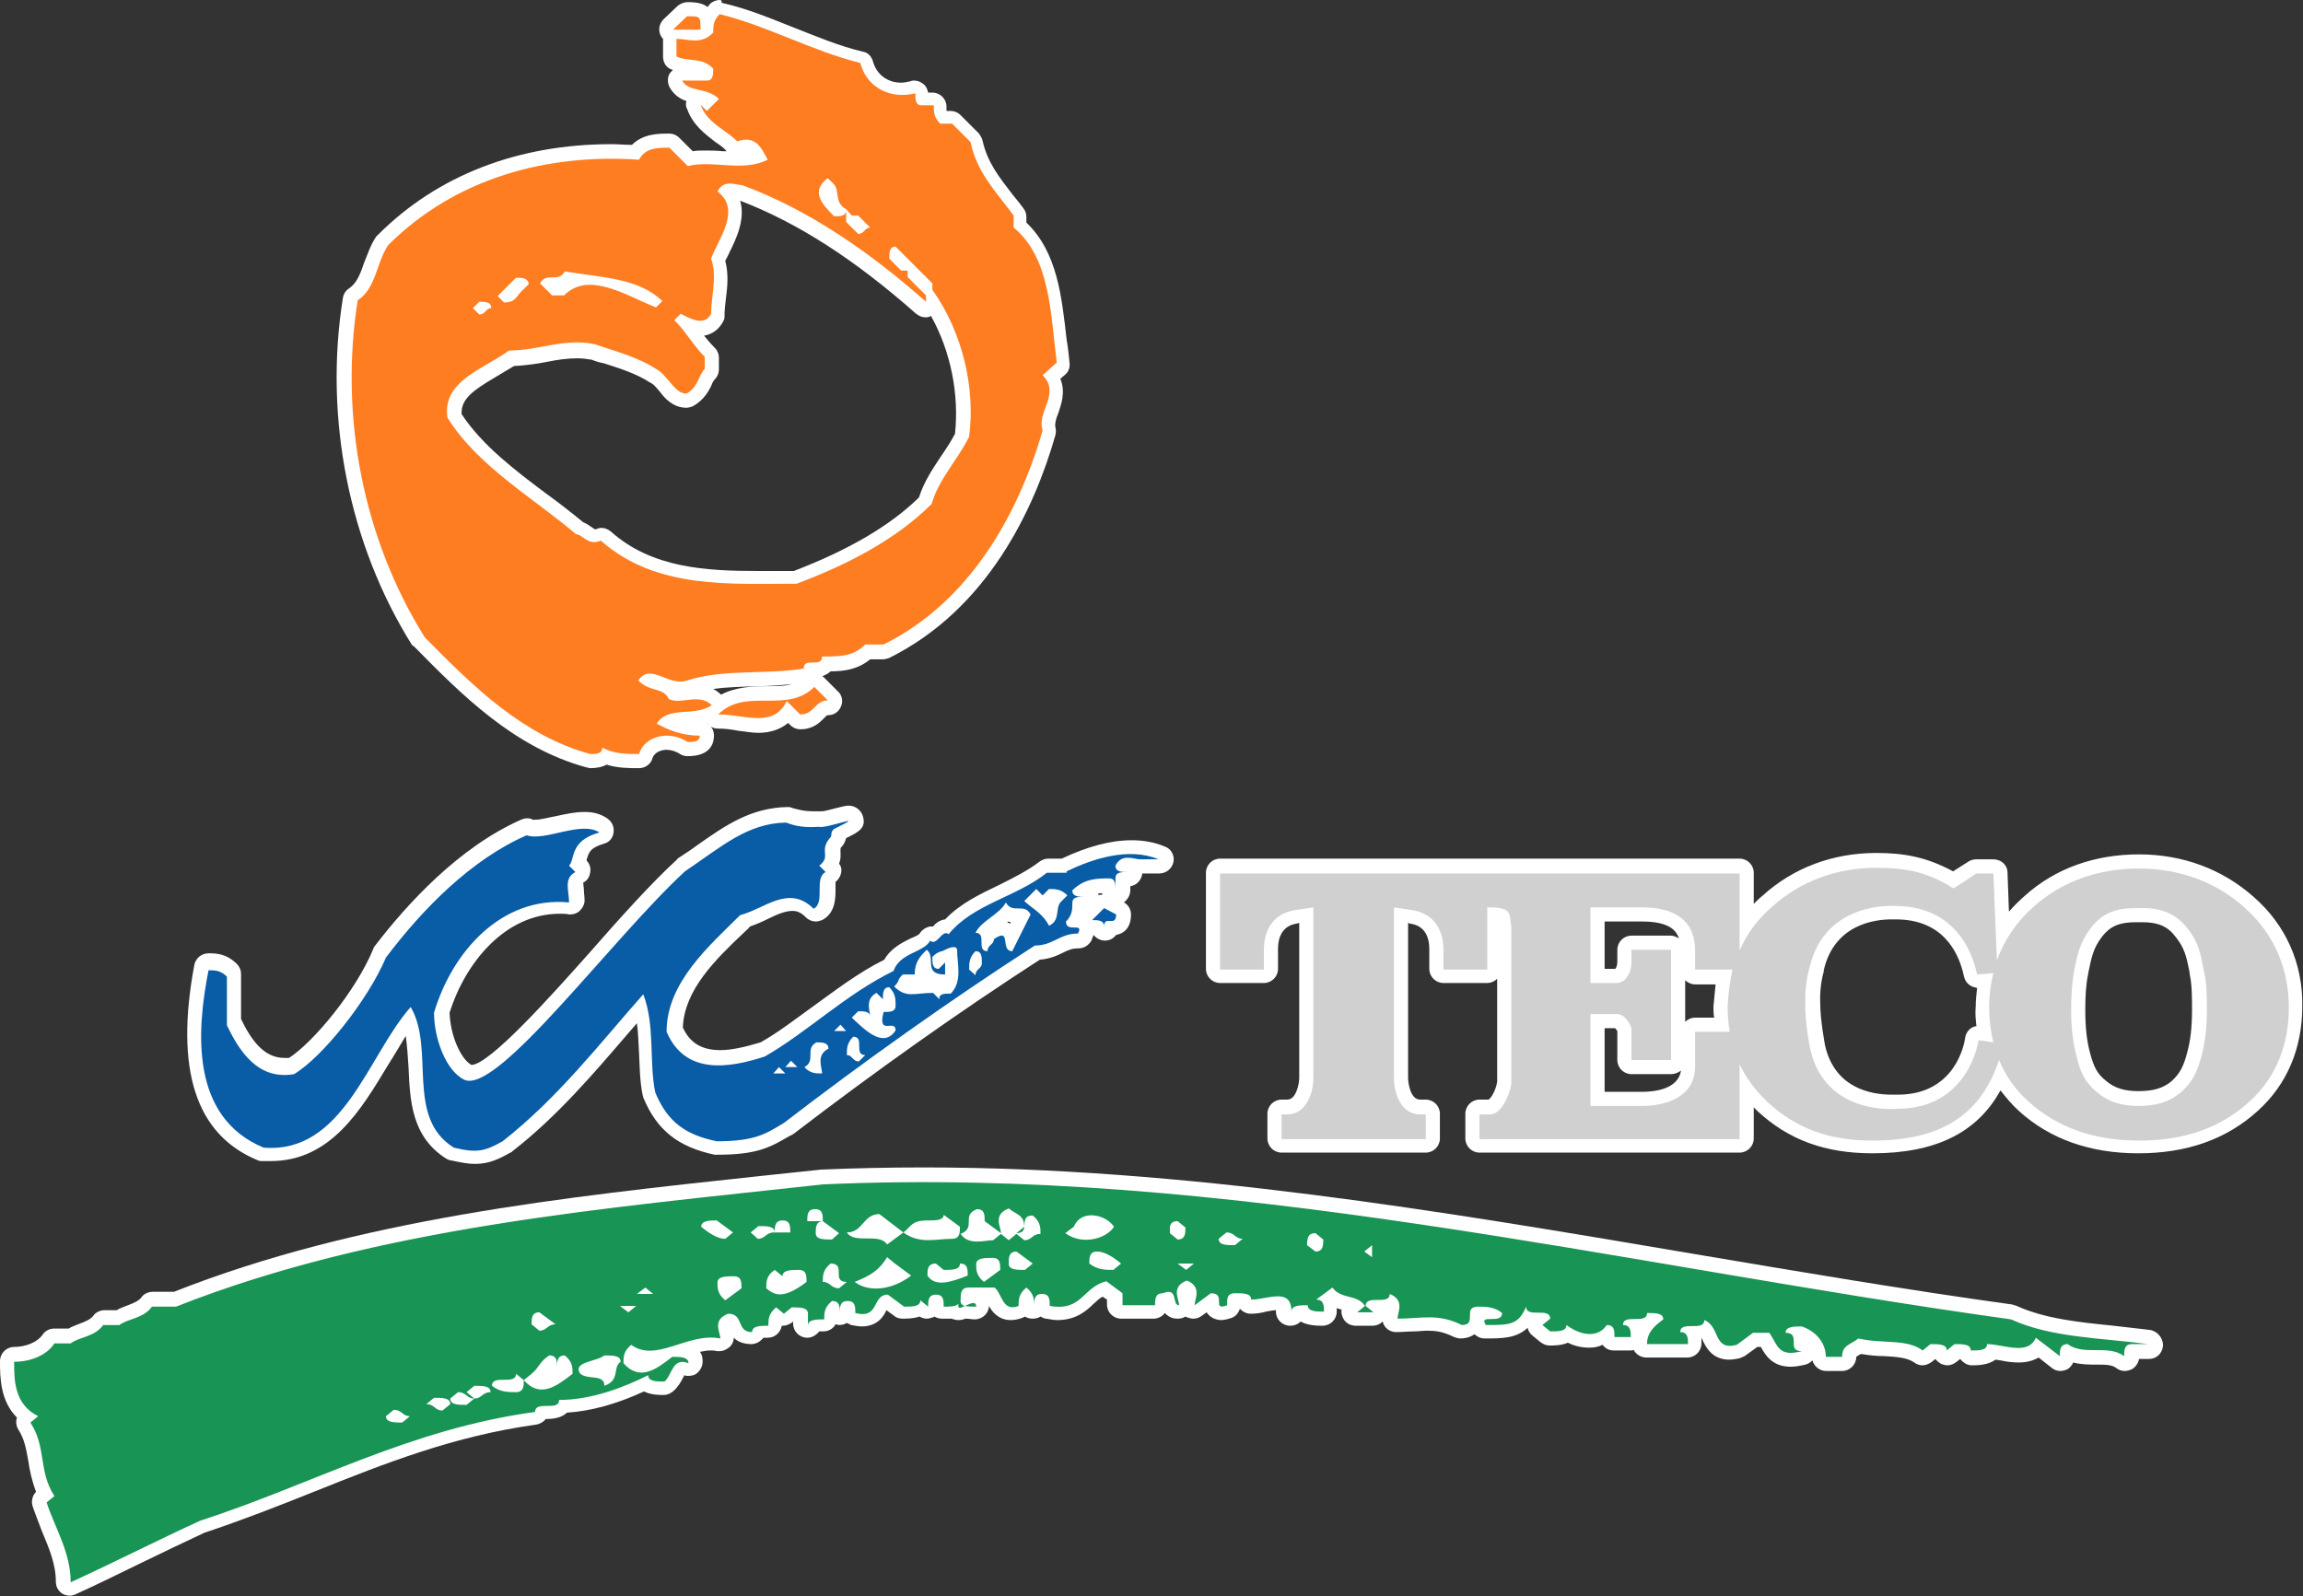
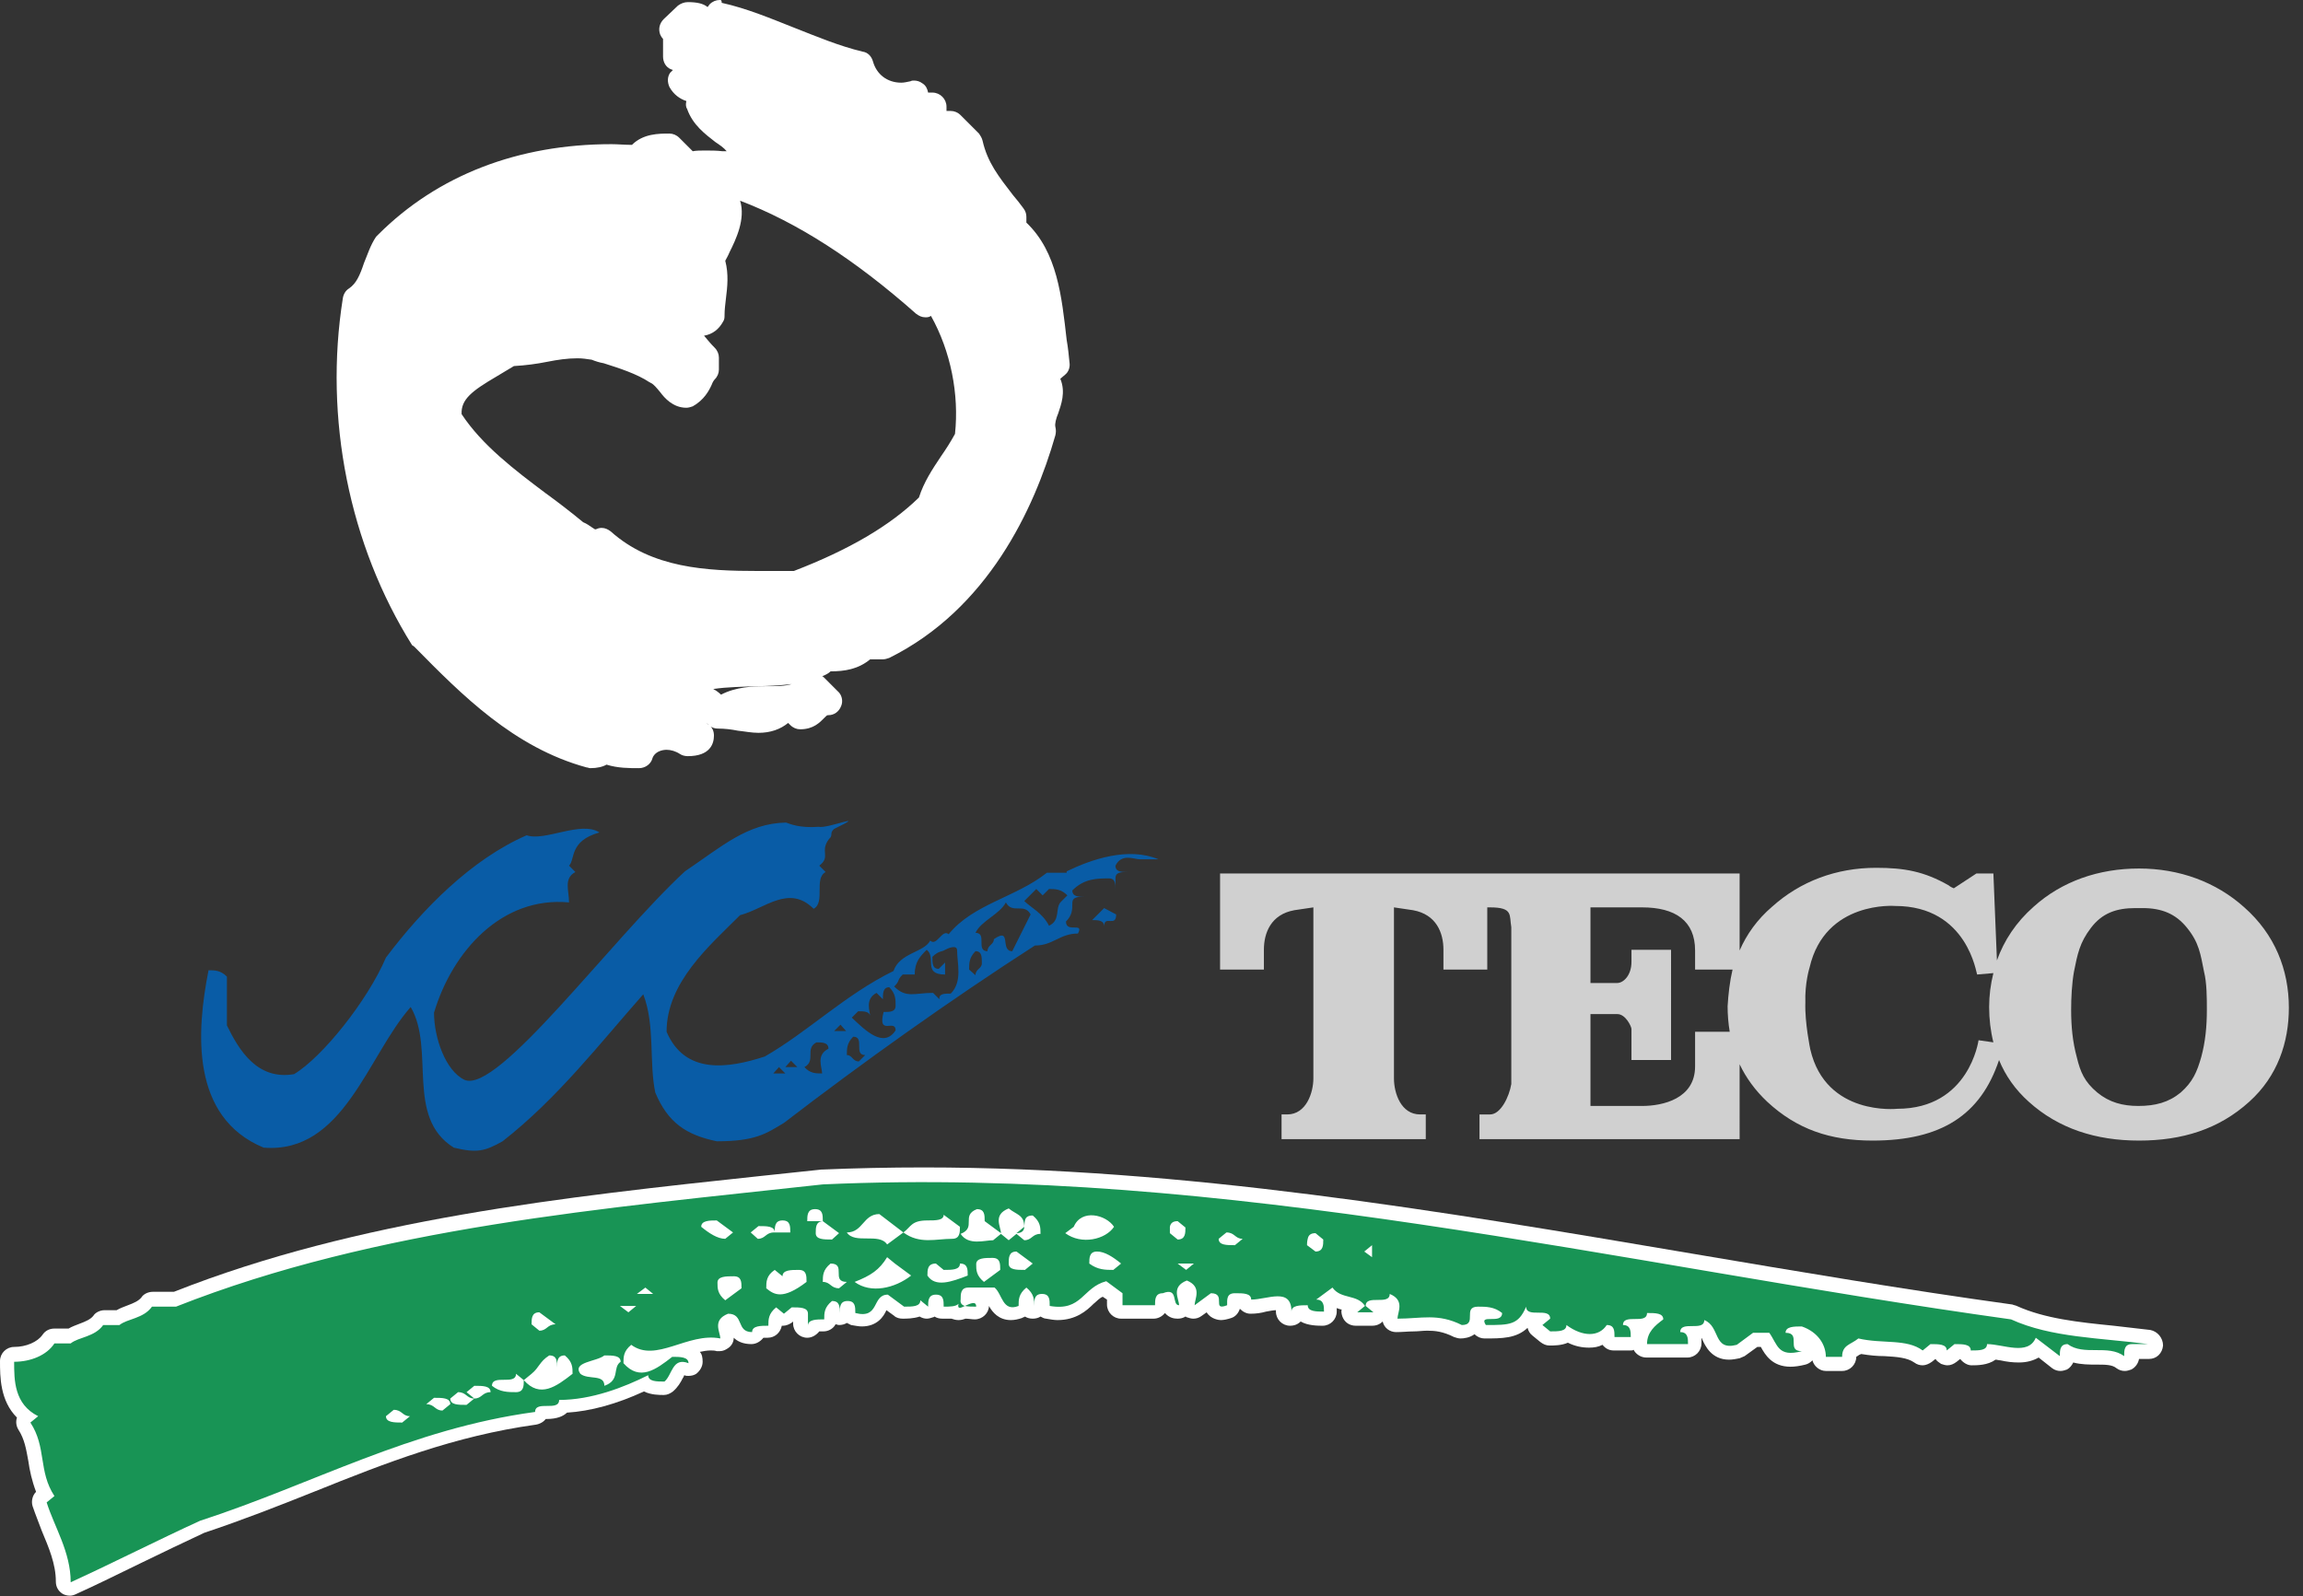
<svg xmlns="http://www.w3.org/2000/svg" version="1.1" id="Livello_1" x="0px" y="0px" viewBox="0 0 325.8 225.9" style="enable-background:new 0 0 325.8 225.9;" xml:space="preserve">
  <rect x="0" y="0" width="325.8" height="225.9" fill="#333333" stroke="none" />
  <style type="text/css">
	.st0{fill:#FFFFFF;}
	.st1{fill:#FF7D21;}
	.st2{fill:#095CA6;}
	.st3{fill:#189455;}
	.st4{fill:#D0D0D0;}
</style>
  <g>
    <g>
      <path class="st0" d="M58.7,91.6c6.6,6.7,14,14.2,24.3,17c0.2,0,0.3,0.1,0.5,0.1c1,0,1.8-0.2,2.3-0.5c1.6,0.5,3.2,0.5,4.6,0.5    c0.9,0,1.7-0.6,1.9-1.4c0.3-0.9,1.3-1.2,2-1.2c0.6,0,1.3,0.2,1.9,0.6c0.3,0.2,0.7,0.3,1.1,0.3c3.2,0,3.7-1.8,3.7-2.9    c0-0.6-0.2-1.1-0.6-1.4c0.3,0.3,0.8,0.4,1.2,0.4c0.9,0,1.8,0.1,2.8,0.3c1,0.1,1.9,0.3,2.9,0.3c0,0,0,0,0,0c1.7,0,3.1-0.5,4.2-1.4    l0.3,0.3c0.4,0.4,0.9,0.6,1.4,0.6c1.9,0,2.8-1,3.4-1.6c0.4-0.4,0.4-0.4,0.6-0.4c0.8,0,1.5-0.5,1.8-1.3c0.3-0.7,0.1-1.6-0.5-2.1    l-1.9-1.9c-0.1-0.1-0.2-0.2-0.3-0.2c0.5-0.2,0.9-0.4,1.2-0.7c2,0,3.9-0.3,5.6-1.7h1.8c0.3,0,0.6-0.1,0.9-0.2    c13.9-6.9,20.5-21,23.5-31.5c0.1-0.4,0.1-0.8,0-1.2c-0.1-0.4,0.1-1.2,0.4-1.9c0.4-1.2,1.1-3,0.3-4.9l0.7-0.6    c0.5-0.4,0.7-1.1,0.6-1.7c-0.1-1-0.2-2.1-0.4-3.2c-0.7-6.1-1.3-12.4-5.7-16.6v-0.8c0-0.4-0.1-0.8-0.4-1.2c-0.5-0.7-1-1.3-1.5-1.9    c-2-2.6-3.6-4.6-4.3-7.7c-0.1-0.4-0.3-0.7-0.5-1l-2.6-2.6c-0.4-0.4-0.9-0.6-1.4-0.6h-0.6c0-0.1,0-0.3,0-0.6c0-1.1-0.9-2-2-2h-0.6    c-0.1-0.5-0.3-1-0.8-1.3c-0.4-0.3-0.8-0.4-1.2-0.4c-0.2,0-0.3,0-0.5,0.1c-0.5,0.1-0.9,0.2-1.3,0.2c-2,0-3.5-1.2-4-3    c-0.2-0.7-0.7-1.3-1.5-1.4c-3.3-0.8-6.4-2.1-9.7-3.4c-3.3-1.3-6.6-2.7-10.2-3.5C102.1,0,102,0,101.8,0c-0.5,0-1,0.2-1.4,0.6    c-0.1,0.1-0.2,0.3-0.3,0.4c-0.6-0.5-1.5-0.7-2.8-0.7c-0.5,0-1,0.2-1.4,0.5l-2,1.9c-0.6,0.6-0.8,1.4-0.5,2.2    c0.1,0.2,0.2,0.4,0.4,0.6V8c0,0.8,0.4,1.5,1.1,1.8c0.1,0,0.2,0.1,0.3,0.1c-0.1,0.1-0.3,0.3-0.4,0.4c-0.4,0.6-0.4,1.3-0.1,2    c0.6,1.1,1.5,1.7,2.4,2c-0.1,0.4-0.1,0.8,0.1,1.1c0.8,2.3,2.6,3.6,4,4.7c0.6,0.4,1.2,0.8,1.6,1.3c-0.2,0-0.4,0-0.6,0    c-0.8-0.1-1.6-0.1-2.4-0.1c-0.7,0-1.3,0-1.8,0.1l-1.9-1.9c-0.4-0.4-0.9-0.6-1.4-0.6c-1.5,0-3.7,0-5.3,1.6c-1,0-2-0.1-2.9-0.1    c-13.2,0-24.6,4.4-33,12.8c-0.1,0.1-0.2,0.2-0.3,0.3c-0.8,1.2-1.2,2.5-1.7,3.7c-0.6,1.8-1.1,2.9-2.1,3.6c-0.5,0.3-0.8,0.8-0.9,1.4    c-2.7,17,0.9,34.9,9.8,49.1C58.5,91.4,58.6,91.5,58.7,91.6z M97.1,57.7c0.3,0,0.6-0.1,0.9-0.2c1.6-0.9,2.3-2.2,2.7-3.1    c0.1-0.3,0.3-0.6,0.4-0.7c0.4-0.4,0.6-0.9,0.6-1.4v-1.7c0-0.5-0.2-1-0.6-1.4c-0.6-0.6-1-1.1-1.5-1.7c1.2-0.2,2.1-0.9,2.7-2    c0.2-0.3,0.2-0.6,0.2-0.9c0-0.8,0.1-1.5,0.2-2.4c0.2-1.6,0.4-3.4-0.1-5.3c0.2-0.4,0.4-0.7,0.6-1.2c0.9-1.8,2.3-4.7,1.5-7.3    c8.1,3.1,16.2,8.3,24.9,16c0.4,0.3,0.8,0.5,1.3,0.5c0.3,0,0.5,0,0.8-0.2c2.8,5,4,11.1,3.4,16.7c-0.6,1.1-1.3,2.2-2,3.2    c-1.2,1.8-2.4,3.6-3.1,5.8c-4.1,4-9.9,7.4-17.7,10.4c-0.8,0-1.6,0-2.3,0c-0.9,0-1.8,0-2.7,0c-7.4,0-15.1-0.4-20.9-5.6    c-0.4-0.3-0.8-0.5-1.3-0.5c-0.3,0-0.6,0.1-0.8,0.2c-0.1,0-0.1,0-0.1,0c-0.1,0-0.3-0.2-0.5-0.3c-0.3-0.2-0.7-0.5-1.2-0.7    c-1.7-1.4-3.5-2.8-5.3-4.1c-4.4-3.3-9-6.8-11.9-11.2c-0.1-2.1,1.5-3.3,4.9-5.3c0.8-0.5,1.7-1,2.5-1.5c1.7-0.1,3.2-0.3,4.7-0.6    c1.5-0.3,2.9-0.5,4.3-0.5c0.7,0,1.3,0.1,2,0.2c0.5,0.2,1.1,0.4,1.7,0.5c2.2,0.7,4.7,1.5,6.5,2.7c0.1,0,0.1,0.1,0.2,0.1    c0.4,0.2,0.8,0.7,1.3,1.3C94,56.3,95.2,57.7,97.1,57.7z M102,98.3c-0.3-0.3-0.7-0.6-1.1-0.8c2-0.3,4.1-0.3,6.1-0.4    c1.6,0,3.3-0.1,5-0.3c-1,0.3-2.1,0.3-3.6,0.3C106.5,97.1,104.1,97.2,102,98.3z M99.9,102.3C99.9,102.3,100,102.3,99.9,102.3    c0.2,0.1,0.3,0.2,0.4,0.3C100.2,102.5,100,102.4,99.9,102.3z" />
-       <path class="st0" d="M36.5,164.2c0.2,0.1,0.4,0.1,0.6,0.1c0.4,0,0.8,0,1.2,0c0,0,0,0,0,0c8.5,0,12.8-7.3,16.6-13.6    c0.9-1.4,1.7-2.8,2.5-4.1c0.2,1.4,0.3,2.9,0.4,4.5c0.2,4.6,0.4,9.8,5.4,12.9c0.2,0.1,0.4,0.2,0.6,0.2c1.4,0.3,2.4,0.5,3.4,0.5    c2,0,3.4-0.7,5-1.6c0.1,0,0.2-0.1,0.3-0.2c6.3-4.9,11.4-10.9,16.3-16.6c0.4-0.5,0.9-1,1.3-1.5c0.2,1.3,0.2,2.7,0.3,4.1    c0.1,2,0.1,4,0.5,6c0,0.1,0.1,0.2,0.1,0.4c1.9,4.6,4.9,7,10.1,8.1c0.1,0,0.3,0,0.4,0c5.5,0,7.4-1,10.1-2.6l0.4-0.2    c0.1,0,0.1-0.1,0.2-0.1c11.6-8.9,23.6-17.4,34.9-24.7c1.4-0.1,2.5-0.6,3.3-1c0.8-0.4,1.3-0.6,2.2-0.6c0.7,0,1.4-0.4,1.8-1.1    c0.1-0.3,0.2-0.5,0.3-0.8c0.4,0.5,1,0.8,1.6,0.8c0.7,0,1.2-0.3,1.6-0.8c1.1-0.2,2.1-1,2.1-2.9c0-0.7-0.4-1.4-1-1.7    c0.5-0.4,0.9-1,0.9-1.7v-0.6c0.9-0.1,1.6-0.9,1.7-1.8h2.4c1,0,1.8-0.7,2-1.6c0.2-0.9-0.3-1.9-1.2-2.2c-1.4-0.6-3-0.9-4.7-0.9    c-3,0-6.3,0.9-9.9,2.6h-1.9c-0.5,0-0.9,0.2-1.2,0.4c-1.7,1.3-3.7,2.3-5.7,3.3c-2.7,1.3-5.5,2.6-7.7,4.9c-0.8,0.1-1.4,0.6-1.7,1    c0,0,0,0-0.1,0c-0.1,0-0.2,0-0.3,0c-0.6,0.1-1.2,0.5-1.5,1c-0.1,0.2-0.8,0.5-1.3,0.7c-1.2,0.6-2.8,1.4-3.7,3    c-3.8,1.9-7,4.4-10.2,6.7c-2.5,1.8-4.8,3.6-7.3,5c-2.3,0.7-4.2,1.1-5.7,1.1c-2.6,0-4.3-1-5.3-3.2c0.2-5.3,4.6-9.6,8.5-13.3    c0.3-0.3,0.7-0.6,1-1c0.9-0.3,1.8-0.7,2.6-1.1c1.2-0.6,2.4-1.1,3.4-1.1c0.5,0,1.1,0.1,1.9,0.9c0.4,0.4,0.9,0.6,1.4,0.6    c0.3,0,0.6-0.1,0.9-0.2c1.9-1,1.9-3.1,1.9-4.4c0-0.3,0-0.7,0-1c0.4-0.3,0.7-0.8,0.8-1.3c0.1-0.5,0-0.9-0.3-1.3    c0.3-0.7,0.2-1.3,0.2-1.8c0-0.3,0-0.4,0.1-0.5c0.4-0.4,0.6-0.9,0.7-1.3c1.9-0.9,2.8-1.5,2.4-3c-0.2-0.9-1.1-1.6-2-1.6    c-0.4,0-0.8,0.1-1.6,0.3c-0.5,0.1-1.8,0.5-2.2,0.5c-0.1,0-0.2,0-0.3,0c0,0-0.1,0-0.1,0c-0.3,0-0.6,0-0.9,0c-1.4,0-2.2-0.3-2.7-0.4    l-0.3-0.1c-0.2-0.1-0.4-0.1-0.6-0.1c0,0,0,0,0,0c-5.2,0.1-8.8,2.6-12.9,5.5c-0.8,0.6-1.6,1.1-2.5,1.7c-0.1,0.1-0.2,0.1-0.2,0.2    c-3.7,3.4-8.1,8.3-12.3,13.1c-5.6,6.3-14.2,15.9-16.8,16c-1.6-0.9-3-4.3-3.1-7.4c2.2-7,7.8-14,15.6-14c0.4,0,0.9,0,1.3,0.1    c0.1,0,0.1,0,0.2,0c0.5,0,1-0.2,1.3-0.5c0.4-0.4,0.7-0.9,0.7-1.5c0-0.5-0.1-1-0.1-1.5c0-0.3-0.1-0.8-0.1-1c0,0,0,0,0,0    c0.6-0.3,0.9-0.8,1-1.5c0.1-0.6-0.1-1.2-0.5-1.6c0-0.1,0-0.1,0-0.2c0.3-0.9,0.4-1.6,2.4-2.2c0.8-0.2,1.3-0.8,1.4-1.6    s-0.2-1.5-0.9-2c-0.9-0.6-1.9-0.9-3.2-0.9c-1.4,0-2.7,0.3-4.1,0.6c-1.1,0.2-2.1,0.5-2.9,0.5c-0.3,0-0.5,0-0.5-0.1    c-0.2-0.1-0.4-0.1-0.7-0.1c-0.3,0-0.5,0.1-0.8,0.2c-8.8,3.9-16.1,11.9-20.7,17.9c-0.1,0.1-0.2,0.3-0.2,0.4    c-2.5,6-8.4,13.1-11.9,15.4c-0.2,0-0.4,0-0.7,0c-2.9,0-4.7-2.6-6.1-5.5v-6.4c0-0.5-0.2-1-0.6-1.4c-1.5-1.5-3-1.5-4-1.5    c-1,0-1.8,0.7-2,1.6C24.7,151.4,27.7,160.6,36.5,164.2z M142.5,130.5c0,0,0.1-0.1,0.1-0.1c0.1,0,0.3,0.1,0.4,0.1l-0.1,0.2    C142.8,130.6,142.6,130.6,142.5,130.5z M155.4,126.7c0-0.1,0-0.2,0-0.3c0.2,0,0.3,0,0.5,0c0,0.1,0,0.1,0.1,0.2    C155.7,126.6,155.5,126.6,155.4,126.7z" />
      <path class="st0" d="M304.2,188.2c-1.7-0.2-3.5-0.4-5.2-0.6c-5-0.5-9.7-1-13.7-2.8c-0.2-0.1-0.4-0.1-0.6-0.2    c-15.2-2.1-30.5-4.7-45.3-7.2c-35.4-6-71.9-12.2-108.7-12.2c-4.9,0-9.7,0.1-14.4,0.3c0,0-0.1,0-0.1,0c-2.8,0.3-5.7,0.6-8.5,0.9    c-28,3-57,6.1-83.1,16.4h-3c-0.6,0-1.3,0.3-1.6,0.8c-0.4,0.5-1.1,0.8-1.9,1.1c-0.5,0.2-1.1,0.4-1.6,0.7h-1.7    c-0.6,0-1.3,0.3-1.6,0.8c-0.4,0.5-1.1,0.8-1.9,1.1c-0.5,0.2-1.1,0.4-1.6,0.7H7.7c-0.7,0-1.3,0.3-1.7,0.9c-0.7,1-2.3,1.7-4,1.7    c-1.1,0-2,0.9-2,2c0,2.2,0,5.6,2.4,8c-0.2,0.6-0.1,1.2,0.2,1.7c0.9,1.4,1.1,2.8,1.4,4.4c0.2,1.4,0.5,2.8,1.1,4.4    c-0.5,0.5-0.7,1.3-0.5,2c0.4,1.2,0.9,2.4,1.3,3.5c1,2.4,2,4.7,2,7.2c0,0.7,0.3,1.3,0.9,1.7c0.3,0.2,0.7,0.3,1.1,0.3    c0.3,0,0.6-0.1,0.8-0.2c2.9-1.3,6.1-2.9,9.2-4.4c3.1-1.5,6.2-3,9-4.3c5.4-1.8,10.5-3.8,15.5-5.8c10.2-4.1,19.9-7.9,31.4-9.5    c0.6-0.1,1.1-0.4,1.4-0.8c0,0,0,0,0.1,0c1.5,0,2.4-0.4,2.9-0.9c3.3-0.2,7-1.2,10.9-3c1,0.5,2.2,0.5,2.8,0.5c0.5,0,0.9-0.2,1.3-0.5    c0.7-0.6,1.1-1.3,1.4-1.9c0.1-0.1,0.1-0.2,0.2-0.4c0.2,0.1,0.4,0.1,0.6,0.1c0.4,0,0.8-0.1,1.1-0.3c0.5-0.4,0.9-1,0.9-1.7    c0-0.6-0.1-1.1-0.4-1.4c0.5-0.1,1-0.2,1.5-0.2c0.3,0,0.6,0,0.9,0.1c0.1,0,0.3,0,0.4,0c0.5,0,0.9-0.2,1.3-0.5    c0.4-0.3,0.7-0.8,0.7-1.4c0.5,0.5,1.3,0.9,2.5,0.9c0.7,0,1.3-0.4,1.7-0.9c0.2,0,0.5,0,0.6,0c1,0,1.8-0.7,2-1.7c0.1,0,0.1,0,0.2,0    c0.4,0,0.9-0.2,1.3-0.5l0.1-0.1v0.3c0,1.1,0.9,2,2,2c0.7,0,1.3-0.4,1.7-0.9c0.2,0,0.5,0,0.6,0c0.7,0,1.4-0.4,1.7-1    c0.2,0,0.3,0.1,0.5,0.1c0.4,0,0.8-0.1,1.1-0.3c0.2,0.1,0.4,0.2,0.6,0.3c0.6,0.1,1.1,0.2,1.5,0.2c2.2,0,3.1-1.4,3.5-2.3l1.1,0.8    c0.3,0.3,0.8,0.4,1.2,0.4c0.5,0,1.5,0,2.4-0.3c0.3,0.2,0.7,0.3,1,0.3c0.3,0,0.6-0.1,0.9-0.2c0.1,0,0.2-0.1,0.2-0.1    c0.3,0.2,0.7,0.3,1.1,0.3c0.4,0,0.9,0,1.3,0c0.3,0.1,0.6,0.2,1,0.2c0.4,0,0.7-0.1,1-0.2c0.4,0,0.9,0.1,1.3,0.1c1.1,0,2-0.9,2-1.9    c0.5,0.9,1.4,2,3.1,2c0.5,0,1-0.1,1.6-0.3c0.1-0.1,0.3-0.1,0.4-0.2c0.3,0.2,0.7,0.3,1.1,0.3s0.8-0.1,1.1-0.3    c0.2,0.1,0.5,0.3,0.8,0.3c0.6,0.1,1.1,0.2,1.6,0.2c2.6,0,4.1-1.3,5.1-2.3c0.5-0.4,0.8-0.8,1.3-1l0.6,0.4v0.7c0,1.1,0.9,2,2,2h4.6    c0.6,0,1.2-0.3,1.6-0.8c0.6,0.7,1.3,0.8,1.8,0.8c0.4,0,0.8-0.1,1.1-0.3c0.1,0,0.1,0.1,0.2,0.1c0.3,0.1,0.6,0.2,0.9,0.2    c0.4,0,0.8-0.1,1.2-0.4l0.7-0.5c0.6,1,1.8,1.1,2,1.1c0.4,0,0.9-0.1,1.5-0.3c0.6-0.2,1-0.7,1.2-1.3c0.4,0.4,0.9,0.7,1.5,0.7    c0.8,0,1.5-0.1,2.2-0.3c0.5-0.1,1.1-0.2,1.4-0.2c0,0,0,0.1,0,0.2c0,1.1,0.9,2,2,2c0.6,0,1.1-0.2,1.5-0.6c1,0.6,2.5,0.6,3.1,0.6    c1.1,0,2-0.9,2-2c0-0.2,0-0.3,0-0.5c0.3,0.1,0.5,0.2,0.7,0.2c-0.1,0.3,0,0.7,0.1,1c0.3,0.8,1,1.3,1.9,1.3h2.3    c0.6,0,1.1-0.2,1.5-0.6c0.2,0.9,1,1.5,1.9,1.5c0.9,0,1.7-0.1,2.5-0.1c0.6,0,1.3-0.1,1.9-0.1c1.1,0,2.2,0.1,3.8,0.9    c0.3,0.1,0.6,0.2,0.9,0.2c0.5,0,1.3-0.1,2-0.6c0.4,0.4,0.9,0.6,1.4,0.6c2.5,0,4.5,0,6.1-1.5c0.1,0.4,0.3,0.8,0.7,1.1l1.1,0.9    c0.4,0.3,0.8,0.5,1.3,0.5c0.6,0,1.7,0,2.6-0.4c1,0.5,2,0.7,3,0.7c0.7,0,1.3-0.1,1.9-0.4c0.4,0.5,0.9,0.8,1.6,0.8h2.3    c0.2,0,0.4,0,0.5-0.1c0.3,0.6,1,1.1,1.8,1.1h5.8c1.1,0,2-0.9,2-2c0-0.2,0-0.5,0-0.7c0,0,0.1,0,0.1,0c0,0,0,0.1,0,0.1    c0.4,0.9,1.3,2.9,3.8,2.9c0.5,0,1-0.1,1.5-0.2c0.2-0.1,0.5-0.2,0.7-0.3l1.8-1.3h0.5c0.6,1.1,1.6,2.8,4.2,2.8    c0.6,0,1.3-0.1,2.1-0.3c0.4-0.1,0.7-0.3,1-0.6c0.2,0.8,1,1.5,1.9,1.5h2.3c1.1,0,2-0.9,2-2c0,0,0,0,0,0c0.1-0.1,0.2-0.1,0.3-0.2    c0.1-0.1,0.2-0.1,0.4-0.2c1.2,0.2,2.3,0.3,3.3,0.3c1.7,0.1,3.2,0.2,4.2,0.9c0.4,0.3,0.8,0.4,1.2,0.4c0.4,0,0.9-0.2,1.3-0.5    l0.5-0.4c0.2,0.3,0.5,0.5,0.8,0.7c0.3,0.1,0.6,0.2,0.9,0.2c0.5,0,0.9-0.2,1.3-0.5l0.5-0.4c0.4,0.5,1,0.9,1.6,0.9    c0.8,0,2.3,0,3.4-0.8c0.2,0,0.5,0.1,0.7,0.1c0.9,0.2,1.7,0.3,2.6,0.3c1.2,0,2.1-0.3,2.8-0.7l1.9,1.5c0.4,0.3,0.8,0.4,1.2,0.4    c0.3,0,0.6-0.1,0.9-0.2c0.4-0.2,0.7-0.6,0.9-1c1.1,0.3,2.3,0.3,3.3,0.3c1.2,0,2.2,0,2.8,0.5c0.4,0.3,0.8,0.4,1.2,0.4    c0.3,0,0.6-0.1,0.9-0.2c0.6-0.3,1-0.9,1.1-1.5h1.4c1.1,0,1.9-0.8,2-1.9C306,189.3,305.2,188.4,304.2,188.2z" />
-       <path class="st0" d="M318.8,126.9c-4.4-3.9-10-6-16.2-6c-6.3,0-11.9,2-16.2,5.9c-0.8,0.7-1.5,1.4-2.2,2.2l-0.2-5.5    c0-1.1-0.9-1.9-2-1.9h-2.4c-0.4,0-0.8,0.1-1.1,0.3l-2.2,1.4c-3.9-2.1-7.1-2.6-10.9-2.6c-6.1,0-11.7,2.1-16,6    c-0.5,0.4-0.9,0.8-1.3,1.2v-4.4c0-1.1-0.9-2-2-2h-73.5c-1.1,0-2,0.9-2,2v13.6c0,1.1,0.9,2,2,2h6.2c1.1,0,2-0.9,2-2v-2.8    c0-3.1,2-3.5,2.6-3.6l0.4-0.1v21.9c0,0.8-0.4,3.1-1.7,3.1h-0.8c-1.1,0-2,0.9-2,2v3.5c0,1.1,0.9,2,2,2h20.4c1.1,0,2-0.9,2-2v-3.5    c0-1.1-0.9-2-2-2h-0.8c-1.4,0-1.7-2.4-1.7-3.1v-21.9l0.3,0.1c0.7,0.1,2.7,0.5,2.7,3.6v2.8c0,1.1,0.9,2,2,2h6.2    c0.5,0,1-0.2,1.4-0.6v14.6c-0.2,1.2-0.8,2.2-1.2,2.5h-1.3c-1.1,0-2,0.9-2,2v3.5c0,1.1,0.9,2,2,2h36.8c1.1,0,2-0.9,2-2v-4.4    c0.2,0.2,0.4,0.4,0.5,0.5c4.4,4.1,9.6,6,16.3,6c8.9,0,14.8-2.9,18.1-8.9c0.8,1,1.6,2,2.6,2.9c4.4,4,10.1,6,16.9,6    c6.9,0,12.5-2,16.9-6c4.1-3.7,6.3-8.8,6.3-14.8C325.8,136.4,323.4,130.9,318.8,126.9z M295.7,149.1c-0.5-1.8-0.7-3.8-0.7-6.2    c0-1.9,0.1-3.7,0.4-5l0-0.1c0.5-2.4,0.7-3.6,2-5.3c1.1-1.4,2.4-2,4.7-2h1c2.2,0,3.6,0.6,4.7,2.1c1.2,1.5,1.5,2.7,1.9,4.7l0.1,0.7    c0.3,1.4,0.3,3.3,0.3,4.9c0,2.4-0.2,4.3-0.7,6.1c-0.5,1.9-1,2.9-2.2,4c-1.2,1-2.6,1.4-4.7,1.4c-1.9,0-3.3-0.4-4.5-1.4    C296.6,151.9,296.2,150.9,295.7,149.1z M279.6,145.2c-0.8,0.1-1.5,0.8-1.6,1.7c-0.1,0.8-1.4,8-9.5,8c-0.1,0-0.1,0-0.2,0    c0,0-0.3,0-0.7,0c-2.9,0-8-0.9-9.4-6.9c0,0-0.7-3.6-0.7-6.1c0,0,0-0.1,0-0.1c-0.1-2.4,0.5-4.3,0.5-4.3c0-0.1,0-0.1,0-0.2    c1.5-6.5,7.2-7.2,9.6-7.2c0.2,0,0.4,0,0.4,0c0.1,0,0.1,0,0.2,0c6.4,0,8.8,4.3,9.6,7.9c0.3,1.5,1.4,1.7,1.9,1.8    c-0.1,0.9-0.2,1.7-0.2,2.6C279.4,143.4,279.5,144.3,279.6,145.2z M230.8,152h5.6c0.5,0,1-0.2,1.4-0.5c-0.4,2.7-3.9,3-5.5,3H227v-9    h1.5c0.1,0.1,0.2,0.3,0.3,0.4v4.1C228.8,151.1,229.7,152,230.8,152z M230.8,132.4c-1.1,0-2,0.9-2,2v1.7c0,0.6-0.2,0.9-0.3,1H227    v-6.7h5.3c3.4,0,4.8,1,5.2,2.4c-0.3-0.2-0.7-0.4-1.1-0.4H230.8z M242.5,144h-2.7c-0.5,0-1,0.2-1.4,0.6v-5.9    c0.4,0.4,0.9,0.6,1.4,0.6h2.9c-0.1,1-0.2,2-0.3,3.1c0,0,0,0.1,0,0.1C242.4,142.9,242.4,143.5,242.5,144z" />
    </g>
-     <path class="st1" d="M137.1,61.8c0.9-6.9-0.9-14.7-5.2-20.8v-0.9l-2.6-2.6l-2.6-2.6c-0.9,0-0.9,0.9-0.9,1.7l1.7,1.7   c0.3,0,0.6,0,0.9,0c0,0.3,0,0.6,0,0.9l2.6,2.6v0.9c-7.8-6.9-16.5-13-26-16.5c-0.9,0-2.6-0.9-3.5,0.9c3.5,2.6,0,6.9-0.9,9.5   c0.9,2.6,0,5.2,0,7.8c-0.9,1.7-2.6,0.9-4.3,0l-0.9,0.9c1.7,1.7,2.6,3.5,4.3,5.2v1.7c-0.9,0.9-0.9,2.6-2.6,3.5   c-1.7,0-2.6-2.6-4.3-3.5c-2.6-1.7-6.1-2.6-8.7-3.5c-4.3-0.9-7.8,0.9-12.1,0.9c-3.5,2.6-9.5,4.3-8.7,9.5   c4.3,6.9,12.1,11.3,18.2,16.5c0.9,0,1.7,1.7,3.5,0.9c7.8,6.9,18.2,6.1,27.7,6.1c6.9-2.6,13.9-6.1,19.1-11.3   C132.8,67.8,135.4,65.2,137.1,61.8z M67.8,42.7l-0.9,0.9l0.9,0.9c0.9,0,0.9-0.9,1.7-0.9C69.5,42.7,68.6,42.7,67.8,42.7z M73,39.3   l-2.6,2.6l0.9,0.9c1.7,0,1.7-0.9,2.6-1.7l0.9-0.9C74.7,39.3,73.8,39.3,73,39.3z M79.9,38.4c-0.9,1.7-2.6,0-3.5,1.7l1.7,1.7h1.7   c3.5-3.5,8.7,0,13,1.7l0.9-0.9C90.3,39.3,85.1,39.3,79.9,38.4z M118,30.6c0.9,0,1.7,0,1.7-0.9v1.7l1.7,1.7c0.9,0,0.9-0.9,1.7-0.9   l-1.7-1.7c-0.3,0-0.6,0-0.9,0l-0.8-0.9c-1.7-0.9-0.9-2.6-1.7-3.5l-0.9-0.9C114.6,27.1,116.3,28.9,118,30.6z M147.5,53.1   c2.6,2.6-0.9,5.2,0,7.8C144,73,137.1,85.2,125,91.2h-2.6c-1.7,1.7-3.5,1.7-6.1,1.7c0,1.7-2.6,0-2.6,1.7c-5.2,0.9-11.3,0-16.5,1.7   c-2.6,0.9-5.2-2.6-6.9,0c1.7,1.7,3.5,0.9,4.3,2.6c1.7,0.9,4.3-0.9,6.1,0.9c-2.6,1.7-6.1,0-7.8,2.6c1.7,0.9,3.5,1.7,6.1,1.7   c0,0.9-0.9,0.9-1.7,0.9c-2.6-1.7-6.1-0.9-6.9,1.7c-1.7,0-3.5,0-5.2-0.9c0,0.9-0.9,0.9-1.7,0.9C74,104.1,67,97.2,60.1,90.2   C51.4,76.3,48,59,50.6,42.5c2.6-1.7,2.6-5.2,4.3-7.8c9.5-9.5,22.5-13,35.5-12.1c0.9-1.7,2.6-1.7,4.3-1.7l2.6,2.6   c3.5-0.9,7.8,0.9,11.3-0.9c-0.9-1.7-1.7-3.5-4.3-2.6c-1.7-1.7-4.3-2.6-5.2-5.2l0.9,0.9l1.7-1.7c-1.7-1.7-4.3-0.9-5.2-2.6h3.5   c0.9,0,0.9-0.9,0.9-1.7C99.2,8,97.4,8.8,95.7,8V5.5c1.7,0,3.5,0.9,5.2-0.9c0-0.9,0-1.7,0.9-2.6c6.9,1.7,13,5.2,19.9,6.9   c0.9,3.5,4.3,5.2,7.8,4.3c0,0.9,0,1.7,0.9,1.7h1.7c0,0.9,0,1.7,0.9,2.6h1.7l2.6,2.6c0.9,4.3,3.5,6.9,6.1,10.4v1.7   c5.2,4.3,5.2,12.1,6.1,19.1L147.5,53.1z M97.2,2.3c1.9,0,1.9,0,1.9,1.9h-3.9L97.2,2.3z M113.2,101.1l-1.9-1.9   c-1.9,3.9-5.8,1.9-9.7,1.9c3.9-3.9,9.7,0,13.6-3.9l1.9,1.9C115.2,99.2,115.2,101.1,113.2,101.1z" />
    <path class="st2" d="M157.9,129.4c0,1.9-1.7,0-1.7,1.7c0-0.9-0.9-0.9-1.7-0.9l1.7-1.7L157.9,129.4z M150.9,123.3   c3.5-1.7,8.7-3.5,13-1.7h-2.6c-0.9,0-2.6-0.9-3.5,0.9c0,0.9,0.9,0.9,1.7,0.9c-0.9,0-1.7,0-1.7,0.9v1.7c0-0.9,0-1.7-0.9-1.7   c-1.7,0-3.5,0-5.2,1.7c0,0.9,0.9,0.9,1.7,0.9c-0.9,0-1.7,0-1.7,0.9s0,1.7-0.9,2.6c0,1.7,2.6,0,1.7,1.7c-2.6,0-3.5,1.7-6.1,1.7   c-12.1,7.8-24.3,16.5-35.5,25.1c-2.5,1.5-4,2.6-9.5,2.6c-4.3-0.9-6.9-2.6-8.7-6.9c-0.9-4.3,0-9.5-1.7-13.9   c-6.1,6.9-12.1,14.7-19.9,20.8c-2.5,1.4-3.6,1.7-6.9,0.9c-6.9-4.3-2.6-13.9-6.1-19.9c-6.1,6.9-9.5,20.8-20.8,19.9   c-10.4-4.3-9.5-16.5-7.8-25.1c0.9,0,1.7,0,2.6,0.9v6.9c1.7,3.5,4.3,7.8,9.5,6.9c4-2.4,10.4-10.4,13-16.5   c5.2-6.9,12.1-13.9,19.9-17.3c2.6,0.9,7.7-2.1,10.3-0.4c-4.3,1.2-3.4,3.8-4.3,4.7l0.9,0.9c-1.7,0.9-0.9,2.6-0.9,4.3   c-9.5-0.9-16.5,6.9-19.1,15.6c0,3.5,1.6,8.2,4.3,9.5c4.7,2.1,20.8-19.9,31.2-29.5c5.2-3.5,8.8-6.8,14.3-6.9   c0.6,0.2,1.9,0.8,4.6,0.6c1.3,0.3,7.3-2.2,2.2,0.3c-0.7,0.6-0.1,0.9-0.7,1.4c-1.4,1.8,0.3,2.5-1.4,3.8l0.9,0.9   c-1.7,0.9,0,4.3-1.7,5.2c-3.5-3.5-6.9,0-10.4,0.9c-4.3,4.3-10.4,9.5-10.4,16.5c2.6,6.1,8.7,5.2,13.9,3.5   c6.1-3.5,11.3-8.7,18.2-12.1c0.9-2.6,4.3-2.6,5.2-4.3c0.9,0.9,1.7-1.7,2.6-0.9c3.5-4.3,9.5-5.2,13.9-8.7h2.8V123.3z M109.4,151.9   h1.7l-0.9-0.9L109.4,151.9z M111.1,151h1.7l-0.9-0.9L111.1,151z M116.3,151.9c0-0.9-0.9-2.6,0.9-3.5c0-0.9-0.9-0.9-1.7-0.9   c-1.7,0.9,0,2.6-1.7,3.5C114.6,151.9,115.4,151.9,116.3,151.9z M118.9,145l-0.9,0.9h1.7L118.9,145z M121.5,150.2l0.9-0.9   c-1.7,0,0-2.6-1.7-2.6c-0.9,0.9-0.9,1.7-0.9,2.6C120.6,149.3,120.6,150.2,121.5,150.2z M126.7,145.8c0-1.7-2.6,0.9-1.7-2.6   c0.9,0,1.7,0,1.7-0.9s0-1.7-0.9-2.6c-0.9,0-0.9,0.9-0.9,1.7l-0.9-0.9c-1.7,0.9-0.9,2.6-0.9,3.4c0-0.8-0.9-0.8-1.7-0.8l-0.9,0.9   C122.4,145.8,125,148.4,126.7,145.8z M134.5,140.6c1.7-1.7,0.9-4.3,0.9-6.1c0-0.9-1.3-0.3-1.7-0.1c-0.4,0.3-0.9,0.1-1.8,1   c0,0.9,0,1.7,0.9,1.7l0.9-0.9v1.7c-3.2,0-1.2-2.4-2.6-3.5c-0.9,0.9-1.7,1.7-1.7,3.5h-1.7c-0.9,0.9-0.3,0.8-1.2,1.7   c1.7,1.7,2.9,0.9,5.5,0.9l0.9,0.9C132.8,140.6,133.6,140.6,134.5,140.6z M138,138c0-0.9,0.9-0.9,0.9-1.7c0-0.9,0-1.7-0.9-1.7   c-0.9,0.9-0.9,1.7-0.9,2.6L138,138z M143.2,134.6l2.6-5.2c-0.9-1.7-2.6,0-3.5-1.7c-0.9,1.7-3.5,2.6-4.3,4.3c1.7,0,0,2.6,1.7,2.6   c0-0.9,0.9-0.9,0.9-1.7C143.2,131.1,141.4,134.6,143.2,134.6z M150.1,127.6l0.9-0.9c-0.9-0.9-1.7-0.9-2.6-0.9l-0.9,0.9l-0.9-0.9   l-1.7,1.7c0.9,0.9,2.6,1.7,3.5,3.5C150.1,130.2,149.2,128.5,150.1,127.6z" />
    <path class="st3" d="M144.9,173.6c0,0.5-0.3,0.9-1.1,0.9L144.9,173.6z M136.5,184.8c-0.6,0.3-1.1,0.5-0.9-0.3   c-0.4,0.4-1.2,0.4-2.1,0.4c0-0.9,0-1.7-1.1-1.7s-1.1,0.9-1.1,1.7l-1.1-0.9c0,0.9-1.1,0.9-2.3,0.9l-2.3-1.7c-2.3,0-1.1,3.5-4.6,2.6   c0-0.9,0-1.7-1.1-1.7s-1.1,0.9-1.1,1.7c0-0.9,0-1.7-1.1-1.7c-1.1,0.9-1.1,1.7-1.1,2.6c-1.1,0-2.3,0-2.3,0.9v-1.7   c0-0.9-1.1-0.9-2.3-0.9l-1.1,0.9l-1.1-0.9c-1.1,0.9-1.1,1.7-1.1,2.6c-1.1,0-2.3,0-2.3,0.9c-2.3,0-1.1-2.6-3.4-2.6   c-2.3,0.9-1.1,2.6-1.1,3.5c-4.6-0.9-9.1,3.5-12.6,0.9c-1.1,0.9-1.1,1.7-1.1,2.6c2.3,2.6,4.6,0.9,6.9-0.9c1.1,0,2.3,0,2.3,0.9   c-2.3-0.9-2.3,1.7-3.4,2.6c-1.1,0-2.3,0-2.3-0.9c-3.4,1.7-8,3.5-12.6,3.5c0,1.7-3.4,0-3.4,1.7C58,202.2,44.3,210,28.3,215.2   c-5.7,2.6-12.6,6.1-18.3,8.7c0-4.3-2.3-7.8-3.4-11.3l1.1-0.9c-2.3-3.5-1.1-6.9-3.4-10.4l1.1-0.9C2,198.7,2,195.3,2,192.7   c2.3,0,4.6-0.9,5.7-2.6H10c1.1-0.9,3.4-0.9,4.6-2.6h2.3c1.1-0.9,3.4-0.9,4.6-2.6h3.4c28.6-11.3,60.6-13.9,91.5-17.3   c57.2-2.6,112.1,11.3,168.1,19.1c5.7,2.6,12.6,2.6,19.4,3.5h-2.3c-1.1,0-1.1,0.9-1.1,1.7c-2.3-1.7-5.7,0-8-1.7   c-1.1,0-1.1,0.9-1.1,1.7l-3.4-2.6c-1.1,2.6-4.6,0.9-6.9,0.9c0,0.9-1.1,0.9-2.3,0.9c0-0.9-1.1-0.9-2.3-0.9l-1.1,0.9   c0-0.9-1.1-0.9-2.3-0.9l-1.1,0.9c-2.3-1.7-5.7-0.9-9.1-1.7c-1.1,0.9-2.3,0.9-2.3,2.6h-2.3c0-1.7-1.1-3.5-3.4-4.3   c-1.1,0-2.3,0-2.3,0.9c2.3,0,0,2.6,2.3,2.6c-3.4,0.9-3.4-0.9-4.6-2.6H248l-2.3,1.7c-3.4,0.9-2.3-2.6-4.6-3.5c0,1.7-3.4,0-3.4,1.7   c1.1,0,1.1,0.9,1.1,1.7H233c0-1.7,1.1-2.6,2.3-3.5c0-0.9-1.1-0.9-2.3-0.9c0,1.7-3.4,0-3.4,1.7c1.1,0,1.1,0.9,1.1,1.7h-2.3   c0-0.9,0-1.7-1.1-1.7c-1.1,1.7-3.4,1.7-5.7,0c0,0.9-1.1,0.9-2.3,0.9l-1.1-0.9l1.1-0.9c0-1.7-3.4,0-3.4-1.7   c-1.1,2.6-2.3,2.6-5.7,2.6c-1.1-1.7,2.3,0,2.3-1.7c-1.1-0.9-2.3-0.9-3.4-0.9c-2.3,0,0,2.6-2.3,2.6c-3.4-1.7-5.7-0.9-9.1-0.9   c0-0.9,1.1-2.6-1.1-3.5c0,1.7-3.4,0-3.4,1.7l1.1,0.9H192l1.1-0.9c-1.1-1.7-3.4-0.9-4.6-2.6l-2.3,1.7c1.1,0,1.1,0.9,1.1,1.7   c-1.1,0-2.3,0-2.3-0.9c-1.1,0-2.3,0-2.3,0.9c0-3.5-3.4-1.7-5.7-1.7c0-0.9-1.1-0.9-2.3-0.9s-1.1,0.9-1.1,1.7c-2.3,0.9,0-1.7-2.3-1.7   l-2.3,1.7c0-0.9,1.1-2.6-1.1-3.5c-2.3,0.9-1.1,2.6-1.1,3.5c-1.1,0,0-2.6-2.3-1.7c-1.1,0-1.1,0.9-1.1,1.7h-4.6V183l-2.3-1.7   c-3.4,0.9-3.4,4.3-8,3.5c0-0.9,0-1.7-1.1-1.7s-1.1,0.9-1.1,1.7c0-0.9,0-1.7-1.1-2.6c-1.1,0.9-1.1,1.7-1.1,2.6   c-2.3,0.9-2.3-1.7-3.4-2.6H137c-1.1,0-1.1,0.9-1.1,1.7C135.8,184.4,136.1,184.7,136.5,184.8c0.7-0.3,1.6-0.8,1.6,0.1   C137.5,184.9,137,184.9,136.5,184.8z M194.1,177.9v-1.7l-1.1,0.9L194.1,177.9z M186.1,177.1c1.1,0,1.1-0.9,1.1-1.7l-1.1-0.9   c-0.7,0-1,0.3-1.1,0.8c-0.1,0.4-0.1,0.7-0.1,0.9L186.1,177.1z M174.7,176.2l1.1-0.9c-1.1,0-1.1-0.9-2.3-0.9l-1.1,0.9   C172.4,176.2,173.5,176.2,174.7,176.2z M167.8,179.7l1.1-0.9h-2.3L167.8,179.7z M165.5,174.5l1.1,0.9c1.1,0,1.1-0.9,1.1-1.7   l-1.1-0.9c-0.7,0-1,0.3-1.1,0.8C165.5,174,165.5,174.2,165.5,174.5z M157.5,179.7l1.1-0.9c-1.1-0.9-2.3-1.7-3.4-1.7   c-1.1,0-1.1,0.9-1.1,1.7C155.3,179.7,156.4,179.7,157.5,179.7z M150.7,174.5c2.3,1.7,5.7,0.9,6.9-0.9c-1.1-1.7-4.6-2.6-5.7,0   L150.7,174.5z M142.7,171c-2.3,0.9-1.1,2.6-1.1,3.5l-2.3-1.7c0-0.9,0-1.7-1.1-1.7c-2.3,0.9,0,2.6-2.3,3.5c1.1,1.7,3.4,0.9,4.6,0.9   l1.1-0.9l1.1,0.9l1.1-0.9l1.1,0.9c1.1,0,1.1-0.9,2.3-0.9c0-0.9,0-1.7-1.1-2.6c-1.3,0-1.1,0.9-1.2,1.6   C144.9,171.9,143.8,171.9,142.7,171z M145,179.7l1.1-0.9l-2.3-1.7c-1.1,0-1.1,0.9-1.1,1.7C142.7,179.7,143.8,179.7,145,179.7z    M139.2,181.4l2.3-1.7c0-0.9,0-1.7-1.1-1.7s-2.3,0-2.3,0.9C138.1,179.7,138.1,180.5,139.2,181.4z M131.2,180.5   c1.1,1.7,3.4,0.9,5.7,0c0-0.9,0-1.7-1.1-1.7c0,0.9-1.1,0.9-2.3,0.9l-1.1-0.9C131.2,178.8,131.2,179.7,131.2,180.5z M131.2,172.7   c-2.3,0-2.3,0.9-3.4,1.7l-3.4-2.6c-2.3,0-2.3,2.6-4.6,2.6c1.1,1.7,4.6,0,5.7,1.7l2.3-1.7c2.3,1.7,4.6,0.9,6.9,0.9   c1.1,0,1.1-0.9,1.1-1.7l-2.3-1.7C133.5,172.7,132.4,172.7,131.2,172.7z M120.9,181.4c2.3,1.7,5.7,0.9,8-0.9l-2.3-1.7l-1.1-0.9   C124.4,179.7,123.2,180.5,120.9,181.4z M118.7,182.3l1.1-0.9c-2.3,0,0-2.6-2.3-2.6c-1.1,0.9-1.1,1.7-1.1,2.6   C117.5,181.4,117.5,182.3,118.7,182.3z M118.7,174.5l-2.3-1.7c0-0.9,0-1.7-1.1-1.7s-1.1,0.9-1.1,1.7h2.3c-1.1,0-1.1,0.9-1.1,1.7   c0,0.9,1.1,0.9,2.3,0.9L118.7,174.5z M108.4,182.3c1.1,0.9,2.3,1.7,5.7-0.9c0-0.9,0-1.7-1.1-1.7s-2.3,0-2.3,0.9l-1.1-0.9   C108.4,180.5,108.4,181.4,108.4,182.3z M107.2,175.3c1.1,0,1.1-0.9,2.3-0.9h2.3c0-0.9,0-1.7-1.1-1.7s-1.1,0.9-1.1,1.7   c0-0.9-1.1-0.9-2.3-0.9l-1.1,0.9L107.2,175.3z M102.6,184l2.3-1.7c0-0.9,0-1.7-1.1-1.7s-2.3,0-2.3,0.9   C101.5,182.3,101.5,183.1,102.6,184z M99.2,173.6c1.1,0.9,2.3,1.7,3.4,1.7l1.1-0.9l-2.3-1.7C100.4,172.7,99.2,172.7,99.2,173.6z    M90.1,183.1h2.3l-1.1-0.9L90.1,183.1z M88.9,185.7l1.1-0.9h-2.3L88.9,185.7z M75.2,194.4l-1.1,0.9l-1.1-0.9c0,1.7-3.4,0-3.4,1.7   c1.1,0.9,2.3,0.9,3.4,0.9s1.1-0.9,1.1-1.7c2.3,2.6,4.6,0.9,6.9-0.9c0-0.9,0-1.7-1.1-2.6c-1.1,0-1.1,0.9-1.1,1.7   c0-0.9,0-1.7-1.1-1.7C76.3,192.7,76.3,193.5,75.2,194.4z M66,197l1.1,0.9c-1.1,0-1.1-0.9-2.3-0.9l-1.1,0.9c0,0.9,1.1,0.9,2.3,0.9   l1.1-0.9c1.1,0,1.1-0.9,2.3-0.9c0-0.9-1.1-0.9-2.3-0.9L66,197z M62.6,199.6l1.1-0.9c0-0.9-1.1-0.9-2.3-0.9l-1.1,0.9   C61.5,198.7,61.5,199.6,62.6,199.6z M56.9,201.3l1.1-0.9c-1.1,0-1.1-0.9-2.3-0.9l-1.1,0.9C54.6,201.3,55.8,201.3,56.9,201.3z    M76.3,185.7c-1.1,0-1.1,0.9-1.1,1.7l1.1,0.9c1.1,0,1.1-0.9,2.3-0.9L76.3,185.7z M87.8,192.7c0-0.9-1.1-0.9-2.3-0.9   c-1.1,0.9-4.6,0.9-3.4,2.6c1.1,0.9,3.4,0,3.4,1.7C87.8,195.3,86.6,193.5,87.8,192.7z" />
    <path class="st4" d="M246.1,161.2h-36.8v-3.5h1.5c1.5,0,2.7-2.5,3-4.3v-22.2c-0.3-1.7,0.3-2.8-3-2.8h-0.4v8.8h-6.2v-2.8   c0-2.4-1-5-4.3-5.6l-2.7-0.4v24.2c0,2.1,1,5.1,3.7,5.1h0.8v3.5h-20.4v-3.5h0.8c2.7,0,3.7-3.1,3.7-5.1v-24.2l-2.7,0.4   c-3.3,0.6-4.3,3.2-4.3,5.6v2.8h-6.2v-13.6h73.5v7.2v3.7c1-2.3,2.5-4.4,4.6-6.2c4-3.6,9.1-5.5,14.7-5.5c4,0,6.8,0.5,10.3,2.5   c0.2,0.2,0.5,0.3,0.7,0.4l3.2-2.1h2.4l0.5,12.3c1-2.8,2.7-5.4,5.2-7.6c4-3.6,9.2-5.4,14.9-5.4s10.9,1.9,14.9,5.5   c4.3,3.8,6.3,8.8,6.3,14.2c0,4.9-1.6,9.7-5.6,13.3c-4.3,3.9-9.5,5.5-15.6,5.5s-11.4-1.7-15.6-5.5c-1.9-1.7-3.3-3.7-4.2-5.9   c-2.6,7.8-8.2,11.4-17.9,11.4c-6,0-10.7-1.6-14.9-5.5c-1.7-1.6-3-3.4-3.9-5.3V161.2z M245.1,137.2h-5.3v-2.7c0-4.2-2.8-6.1-7.5-6.1   H225v10.7h3.8c0.8,0,2-1,2-3v-1.7h5.6V150h-5.6v-4.4c0-0.3-0.8-2.1-2-2.1H225v13h7.3c2.9,0,7.5-1,7.5-5.6V146h4.9   c-0.2-1.2-0.3-2.4-0.3-3.6C244.5,140.7,244.7,138.9,245.1,137.2z M282,147.5c-0.4-1.6-0.6-3.3-0.6-5c0-1.6,0.2-3.2,0.6-4.8   l-2.3,0.2c-0.1,0-1.3-9.7-11.6-9.7c0,0-9.9-0.8-12.1,8.7c0,0-0.7,2.2-0.6,5c-0.1,2.8,0.7,6.6,0.7,6.6c2.2,9.5,12.3,8.4,12.3,8.4   c10.2,0,11.5-9.7,11.5-9.7L282,147.5z M302.1,128.5c-2.7,0-4.7,0.7-6.3,2.8c-1.6,2.1-1.9,3.7-2.4,6.2c-0.3,1.7-0.4,3.7-0.4,5.4   c0,2.3,0.2,4.5,0.8,6.7c0.5,2.1,1.1,3.5,2.9,5c1.7,1.4,3.6,1.9,5.8,1.9c2.4,0,4.3-0.5,6-1.9c1.7-1.5,2.3-2.9,2.9-5   c0.6-2.2,0.8-4.4,0.8-6.7c0-1.7,0-3.8-0.4-5.4c-0.5-2.5-0.7-4.1-2.4-6.2c-1.6-2-3.6-2.8-6.3-2.8H302.1z" />
  </g>
</svg>